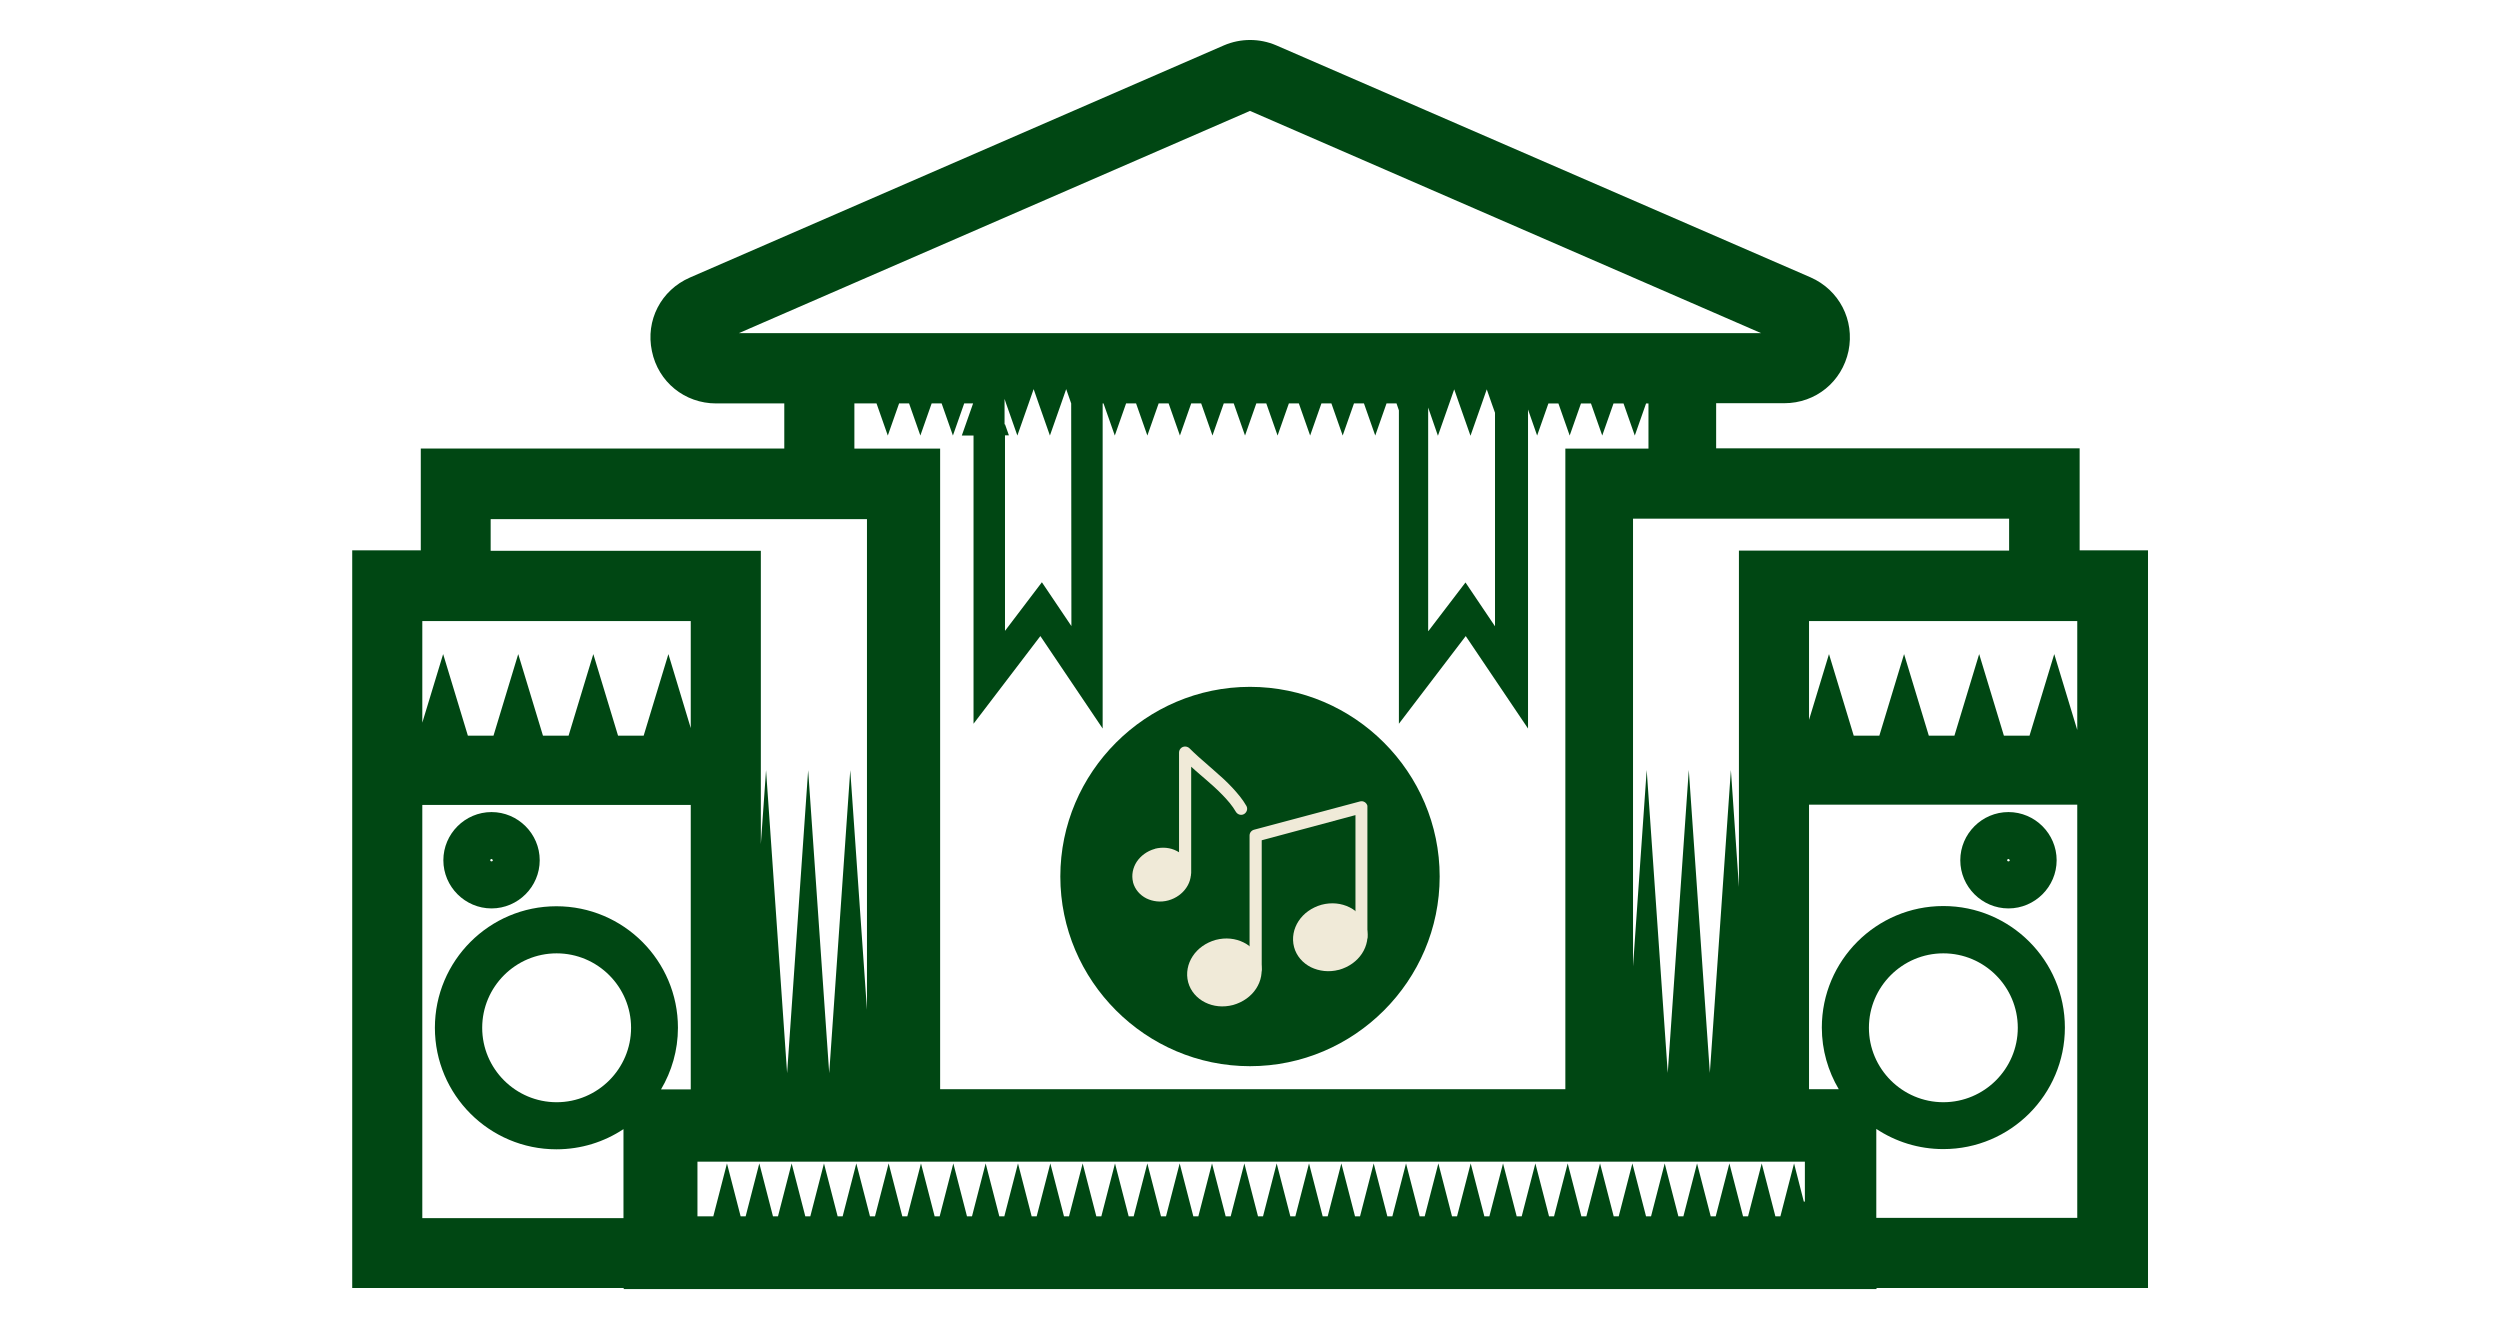
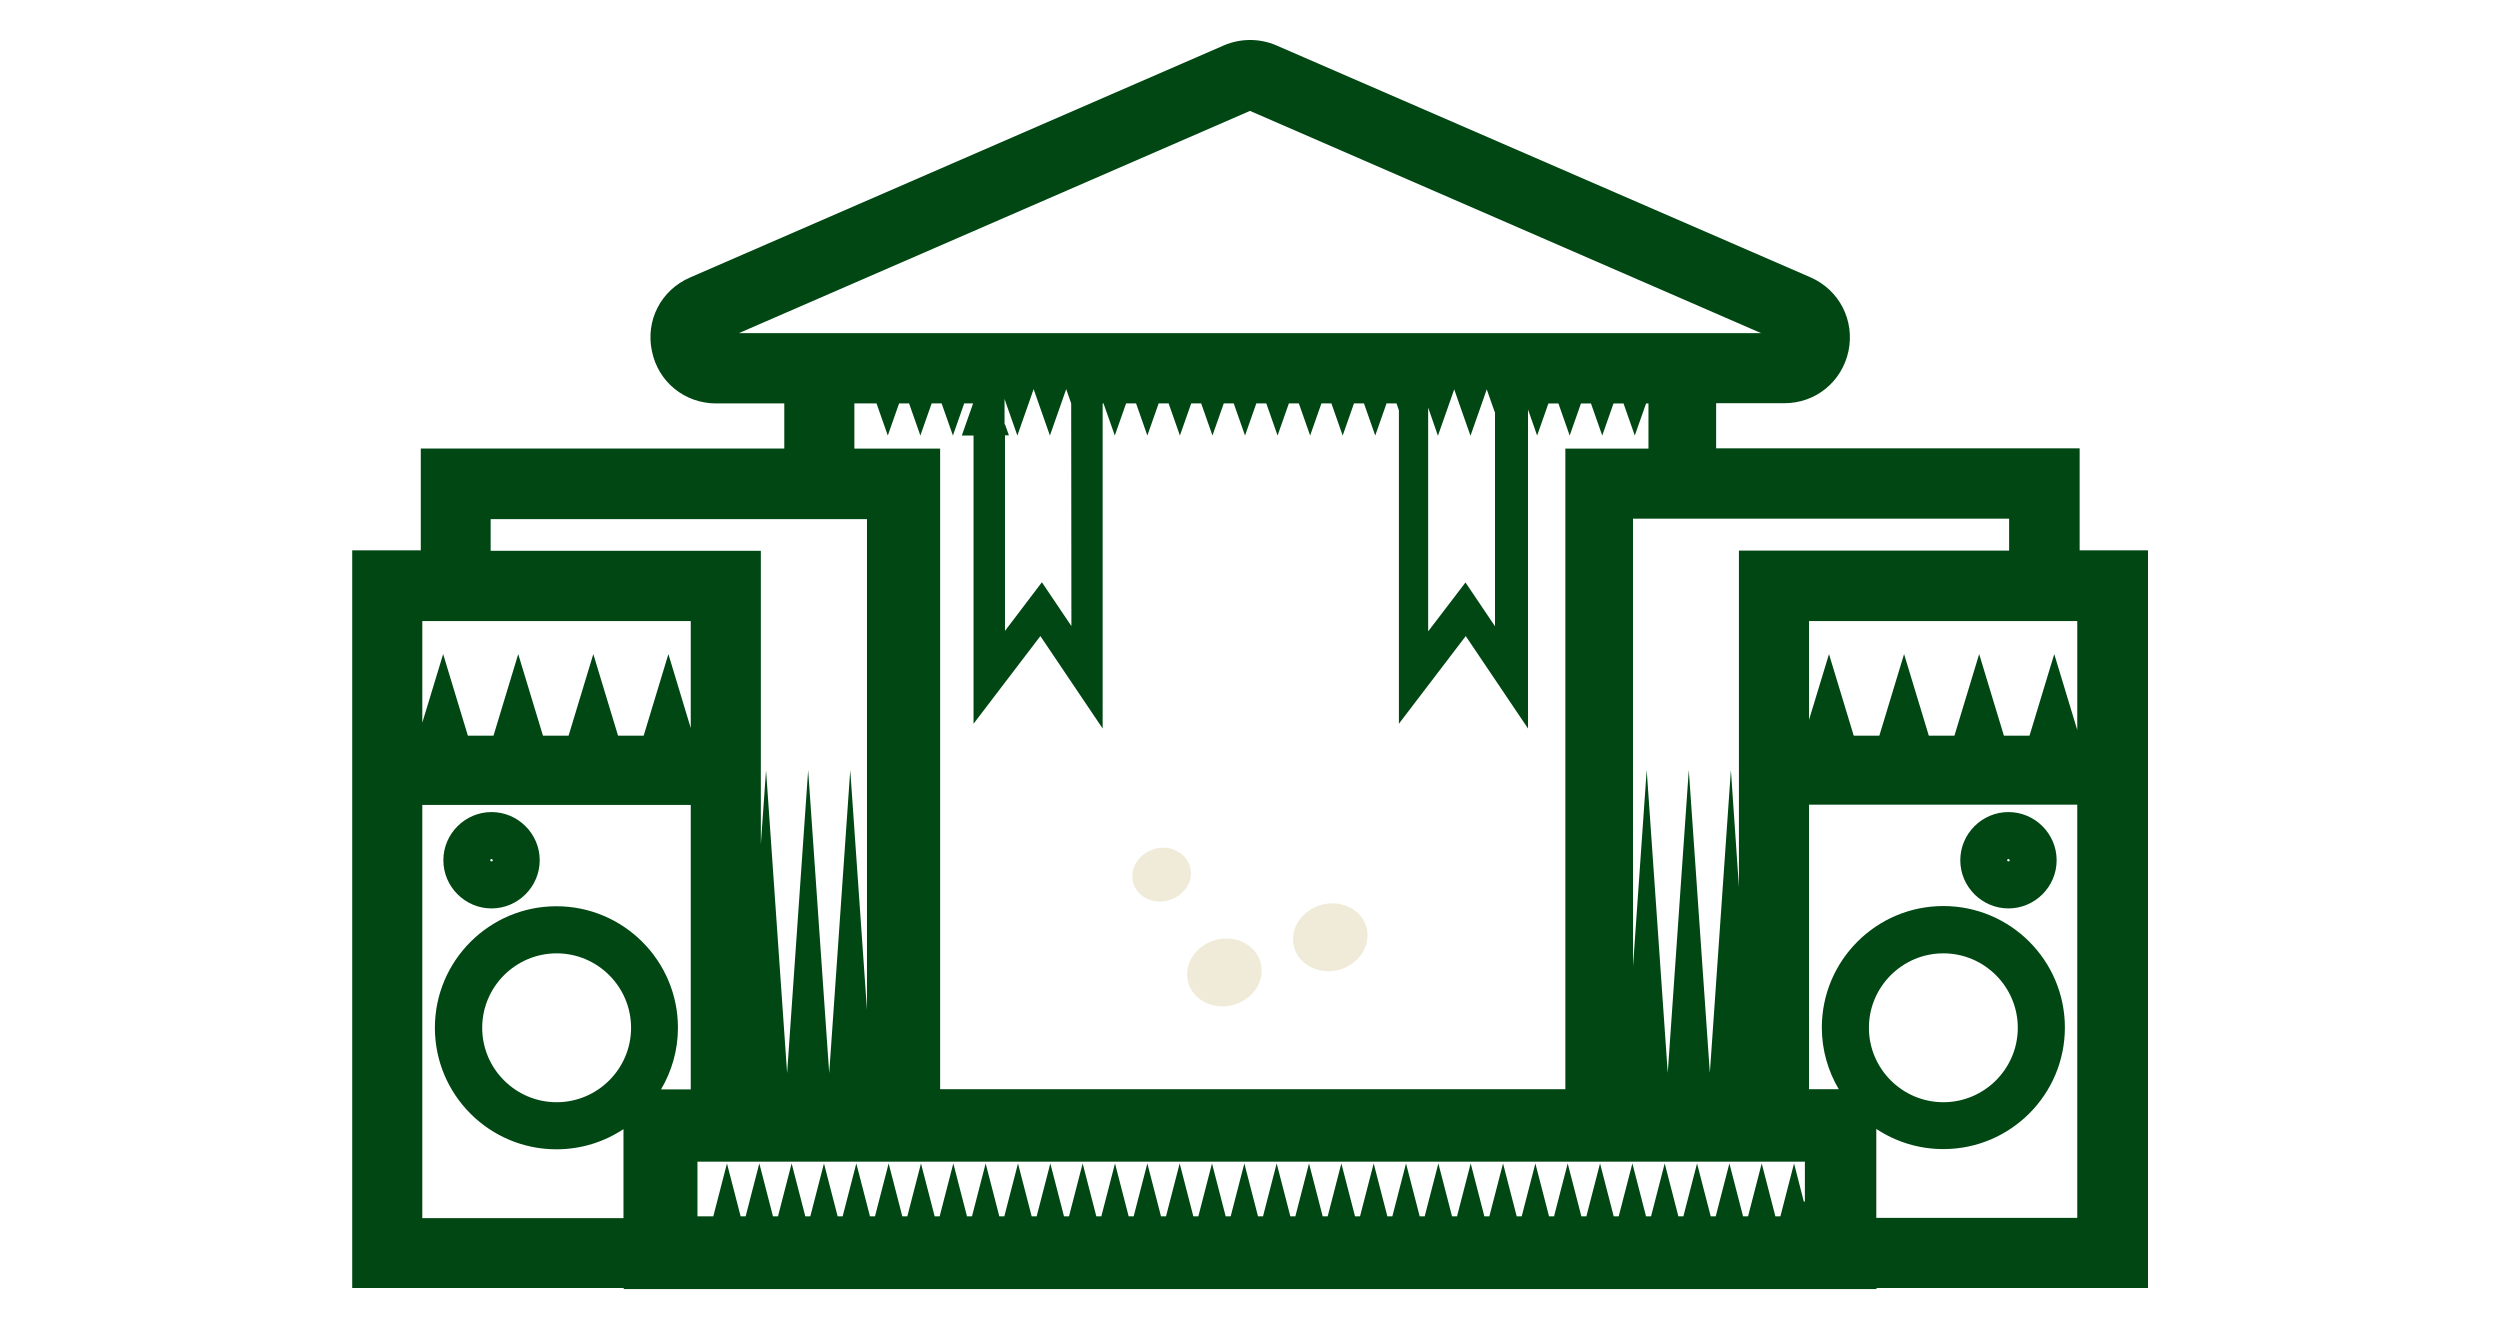
<svg xmlns="http://www.w3.org/2000/svg" id="Layer_3" viewBox="0 0 115.2 61.24">
  <defs>
    <style>.cls-1{fill:none;}.cls-2,.cls-3{fill:#004713;}.cls-4,.cls-5{fill:#f0ead8;}.cls-5,.cls-3{fill-rule:evenodd;}</style>
  </defs>
  <path class="cls-1" d="m92.61,39.64s-.03-.06-.06-.06-.06.03-.06.06c0,.07.12.07.12,0Z" />
-   <path class="cls-1" d="m22.22,47.35c0,1.89,1.54,3.43,3.43,3.43s3.43-1.54,3.43-3.43-1.54-3.43-3.43-3.43-3.43,1.54-3.43,3.43Z" />
  <polygon class="cls-1" points="57.6 5.1 34.05 15.34 81.15 15.34 57.6 5.1" />
  <path class="cls-1" d="m22.71,39.64s-.03-.06-.06-.06-.06.03-.06.06c0,.07.12.07.12,0Z" />
  <polygon class="cls-1" points="35.07 53.54 32.08 53.54 32.08 56.05 32.82 56.05 33.45 53.61 33.45 53.61 34.08 56.05 34.31 56.05 34.94 53.61 35.07 54.12 35.57 56.05 35.8 56.05 36.43 53.61 36.43 53.61 37.06 56.05 37.29 56.05 37.92 53.61 38.55 56.05 38.78 56.05 39.41 53.61 39.41 53.61 40.04 56.05 40.28 56.05 40.91 53.61 41.54 56.05 41.77 56.05 42.4 53.61 42.4 53.61 43.03 56.05 43.26 56.05 43.89 53.61 43.89 53.61 44.52 56.05 44.75 56.05 45.38 53.61 46.01 56.05 46.24 56.05 46.87 53.61 46.87 53.61 47.5 56.05 47.73 56.05 48.36 53.61 48.99 56.05 49.22 56.05 49.85 53.61 49.85 53.61 50.48 56.05 50.71 56.05 51.34 53.61 51.97 56.05 52.21 56.05 52.84 53.61 52.84 53.61 53.47 56.05 53.7 56.05 54.33 53.61 54.96 56.05 55.19 56.05 55.82 53.61 55.82 53.61 56.45 56.05 56.68 56.05 57.31 53.61 57.94 56.05 58.17 56.05 58.8 53.61 58.8 53.61 59.43 56.05 59.66 56.05 60.29 53.61 60.92 56.05 61.15 56.05 61.78 53.61 61.78 53.61 62.41 56.05 62.64 56.05 63.27 53.61 63.9 56.05 64.14 56.05 64.77 53.61 64.77 53.61 65.4 56.05 65.63 56.05 66.26 53.61 66.89 56.05 67.12 56.05 67.75 53.61 67.75 53.61 68.38 56.05 68.61 56.05 69.24 53.61 69.87 56.05 70.1 56.05 70.73 53.61 70.73 53.61 71.36 56.05 71.59 56.05 72.22 53.61 72.22 53.61 72.85 56.05 73.08 56.05 73.71 53.61 74.34 56.05 74.58 56.05 75.21 53.61 75.21 53.61 75.84 56.05 76.07 56.05 76.7 53.61 77.33 56.05 77.56 56.05 78.19 53.61 78.19 53.61 78.82 56.05 79.05 56.05 79.68 53.61 80.13 55.36 80.31 56.05 80.54 56.05 81.17 53.61 81.17 53.61 81.8 56.05 82.03 56.05 82.66 53.61 83.12 55.37 83.12 53.54 80.13 53.54 35.07 53.54" />
  <path class="cls-1" d="m89.55,50.78c1.89,0,3.43-1.54,3.43-3.43s-1.54-3.43-3.43-3.43-3.43,1.54-3.43,3.43,1.54,3.43,3.43,3.43Z" />
  <polygon class="cls-1" points="68.87 28.85 68.87 19.01 68.72 18.59 68.49 17.93 68.26 18.59 67.75 20.06 67.75 20.06 67.23 18.59 67 17.93 66.77 18.59 66.26 20.06 65.81 18.77 65.81 29.07 67.51 26.83 68.87 28.85" />
  <rect class="cls-1" x="45.56" y="17.48" width=".41" height="0" />
  <polygon class="cls-1" points="46.28 29.07 47.99 26.83 49.35 28.85 49.35 18.62 49.34 18.59 49.11 17.93 48.88 18.59 48.36 20.06 47.85 18.59 47.62 17.93 47.39 18.59 46.87 20.06 46.87 20.06 46.36 18.59 46.28 18.38 46.28 18.59 46.28 19.55 46.46 20.06 46.28 20.06 46.28 29.07" />
  <path class="cls-1" d="m83.37,50.19h1.37c-.49-.83-.78-1.8-.78-2.84,0-3.09,2.51-5.6,5.6-5.6s5.6,2.51,5.6,5.6-2.51,5.6-5.6,5.6c-1.14,0-2.2-.34-3.09-.93v4.1h9.27v-19.03h-12.36v13.11Zm9.18-12.77c1.22,0,2.22,1,2.22,2.22s-1,2.22-2.22,2.22-2.22-1-2.22-2.22,1-2.22,2.22-2.22Z" />
  <polygon class="cls-1" points="75.25 44.54 75.88 35.48 75.88 35.48 75.88 35.48 75.88 35.48 76.85 49.44 77.82 35.48 77.82 35.48 77.82 35.48 77.82 35.48 78.79 49.44 79.75 35.48 80.13 40.87 80.13 25.36 92.58 25.36 92.58 23.91 75.25 23.91 75.25 44.54" />
  <polygon class="cls-1" points="35.07 38.89 35.31 35.48 36.28 49.44 37.25 35.48 37.25 35.48 38.22 49.44 39.19 35.48 39.19 35.48 39.95 46.52 39.95 23.91 22.62 23.91 22.62 25.36 35.07 25.36 35.07 38.89" />
  <polygon class="cls-1" points="72 50.19 72 20.67 75.83 20.67 75.83 18.59 75.72 18.59 75.21 20.06 75.21 20.06 75.21 20.06 75.21 20.06 74.69 18.59 74.23 18.59 73.71 20.06 73.2 18.59 72.74 18.59 72.22 20.06 72.22 20.06 71.71 18.59 71.25 18.59 70.73 20.06 70.73 20.06 70.31 18.87 70.31 33.57 67.44 29.3 64.36 33.35 64.36 18.91 64.25 18.59 63.79 18.59 63.27 20.06 62.76 18.59 62.3 18.59 61.78 20.06 61.78 20.06 61.78 20.06 61.78 20.06 61.27 18.59 60.81 18.59 60.29 20.06 59.78 18.59 59.32 18.59 58.8 20.06 58.8 20.06 58.29 18.59 57.83 18.59 57.31 20.06 56.79 18.59 56.33 18.59 55.82 20.06 55.82 20.06 55.3 18.59 54.84 18.59 54.33 20.06 53.81 18.59 53.35 18.59 52.84 20.06 52.84 20.06 52.84 20.06 52.84 20.06 52.32 18.59 51.86 18.59 51.34 20.06 50.83 18.59 50.79 18.59 50.79 33.57 47.92 29.3 44.84 33.35 44.84 20.06 44.3 20.06 44.81 18.59 44.4 18.59 43.89 20.06 43.89 20.06 43.37 18.59 42.91 18.59 42.4 20.06 42.4 20.06 41.88 18.59 41.42 18.59 40.91 20.06 40.39 18.59 39.37 18.59 39.37 20.67 43.2 20.67 43.2 50.19 72 50.19" />
  <path class="cls-1" d="m28.74,52.01c-.89.59-1.95.93-3.09.93-3.09,0-5.6-2.51-5.6-5.6s2.51-5.6,5.6-5.6,5.6,2.51,5.6,5.6c0,1.04-.29,2.01-.78,2.84h1.37v-13.11h-12.36v19.03h9.27v-4.1Zm-6.09-14.59c1.22,0,2.22,1,2.22,2.22s-1,2.22-2.22,2.22-2.22-1-2.22-2.22,1-2.22,2.22-2.22Z" />
  <polygon class="cls-1" points="83.37 33.16 84.29 30.13 85.43 33.89 86.61 33.89 87.75 30.13 88.88 33.89 90.06 33.89 91.2 30.13 92.34 33.89 93.52 33.89 94.66 30.13 95.73 33.66 95.73 28.61 83.37 28.61 83.37 33.16" />
  <polygon class="cls-1" points="20.43 30.13 20.43 30.13 20.43 30.13 21.57 33.89 22.74 33.89 23.88 30.13 23.88 30.13 25.02 33.89 26.2 33.89 27.34 30.13 27.34 30.13 28.48 33.89 29.66 33.89 30.8 30.13 30.8 30.13 30.8 30.13 30.8 30.13 31.83 33.53 31.83 28.61 19.47 28.61 19.47 33.28 20.43 30.13 20.43 30.13" />
  <path class="cls-2" d="m19.38,25.36h-3.15v33.99h12.51v.05h57.73v-.05h12.51V25.36h-3.15v-4.7h-16.75v-2.08h3.14c1.45,0,2.66-.99,2.96-2.41.29-1.42-.43-2.81-1.75-3.39L58.81,2.09c-.77-.33-1.64-.33-2.41,0l-24.61,10.7c-1.33.58-2.05,1.97-1.75,3.39.29,1.42,1.51,2.41,2.96,2.41h3.14v2.08h-16.75v4.7Zm63.74,30.01l-.45-1.76-.63,2.44h-.23l-.63-2.44h0s-.63,2.44-.63,2.44h-.23l-.18-.7-.45-1.74-.63,2.44h-.23l-.63-2.44h0s-.63,2.44-.63,2.44h-.23l-.63-2.44-.63,2.44h-.23l-.63-2.44h0s-.63,2.44-.63,2.44h-.23l-.63-2.44-.63,2.44h-.23l-.63-2.44h0s-.63,2.44-.63,2.44h-.23l-.63-2.44h0s-.63,2.44-.63,2.44h-.23l-.63-2.44-.63,2.44h-.23l-.63-2.44h0s-.63,2.44-.63,2.44h-.23l-.63-2.44-.63,2.44h-.23l-.63-2.44h0s-.63,2.44-.63,2.44h-.23l-.63-2.44-.63,2.44h-.23l-.63-2.44h0s-.63,2.44-.63,2.44h-.23l-.63-2.44-.63,2.44h-.23l-.63-2.44h0s-.63,2.44-.63,2.44h-.23l-.63-2.44-.63,2.44h-.23l-.63-2.44h0s-.63,2.44-.63,2.44h-.23l-.63-2.44-.63,2.44h-.23l-.63-2.44h0s-.63,2.44-.63,2.44h-.23l-.63-2.44-.63,2.44h-.23l-.63-2.44h0s-.63,2.44-.63,2.44h-.23l-.63-2.44-.63,2.44h-.23l-.63-2.44h0s-.63,2.44-.63,2.44h-.23l-.63-2.44-.63,2.44h-.23l-.63-2.44h0s-.63,2.44-.63,2.44h-.23l-.63-2.44h0s-.63,2.44-.63,2.44h-.23l-.63-2.44-.63,2.44h-.23l-.63-2.44h0s-.63,2.44-.63,2.44h-.23l-.63-2.44-.63,2.44h-.23l-.63-2.44h0s-.63,2.44-.63,2.44h-.23l-.5-1.94-.13-.5-.63,2.44h-.23l-.63-2.44h0s-.63,2.44-.63,2.44h-.73v-2.52h51.03v1.84ZM39.37,20.67v-2.08h1.02l.52,1.48.52-1.48h.46l.52,1.48h0s.52-1.48.52-1.48h.46l.52,1.48h0s.52-1.48.52-1.48h.41l-.52,1.48h.54v13.28l3.08-4.04,2.87,4.26v-14.98h.04l.52,1.48.52-1.48h.46l.52,1.48h0s.52-1.48.52-1.48h.46l.52,1.48.52-1.48h.46l.52,1.48h0s.52-1.48.52-1.48h.46l.52,1.48.52-1.48h.46l.52,1.48h0s.52-1.48.52-1.48h.46l.52,1.48.52-1.48h.46l.52,1.48h0s.52-1.48.52-1.48h.46l.52,1.48.52-1.48h.46l.11.32v14.44l3.08-4.04,2.87,4.26v-14.7l.42,1.2h0s.52-1.48.52-1.48h.46l.52,1.48h0s.52-1.48.52-1.48h.46l.52,1.48.52-1.48h.46l.52,1.48h0s.52-1.48.52-1.48h.11v2.08h-3.83v29.52h-28.81v-29.52h-3.83Zm6.2-3.19h0s.41,0,.41,0h0s-.41,0-.41,0Zm.72,2.08v-1.18l.07.21.52,1.48h0s.52-1.48.52-1.48l.23-.66.23.66.52,1.48.52-1.48.23-.66.23.66v.03s.01,10.23.01,10.23l-1.36-2.02-1.7,2.24v-9.01h.18l-.18-.51Zm19.52,9.52v-10.3l.45,1.3.52-1.48.23-.66.23.66.52,1.48h0s.52-1.48.52-1.48l.23-.66.23.66.15.42v9.84l-1.36-2.02-1.71,2.24Zm20.31,18.28c0-1.89,1.54-3.43,3.43-3.43s3.43,1.54,3.43,3.43-1.54,3.43-3.43,3.43-3.43-1.54-3.43-3.43Zm9.61,8.76h-9.27v-4.1c.89.59,1.95.93,3.09.93,3.09,0,5.6-2.51,5.6-5.6s-2.51-5.6-5.6-5.6-5.6,2.51-5.6,5.6c0,1.04.29,2.01.78,2.84h-1.37v-13.11h12.36v19.03Zm0-22.45l-1.07-3.53-1.14,3.76h-1.18l-1.14-3.76-1.14,3.76h-1.18l-1.14-3.76-1.14,3.76h-1.18l-1.14-3.76-.92,3.03v-4.55h12.36v5.05Zm-3.15-9.75v1.45h-12.45v15.5l-.37-5.39-.97,13.96-.97-13.96h0s-.97,13.96-.97,13.96l-.97-13.96h0s-.63,9.05-.63,9.05v-20.63h17.33Zm-58.53-8.57l23.55-10.24,23.55,10.24h-47.1Zm-11.43,8.57h17.33v22.61l-.77-11.04h0s-.97,13.96-.97,13.96l-.97-13.96h0s-.97,13.96-.97,13.96l-.97-13.96-.24,3.41v-13.52h-12.45v-1.45Zm-3.15,4.7h12.36v4.93l-1.03-3.41h0s-1.14,3.76-1.14,3.76h-1.18l-1.14-3.76h0s-1.14,3.76-1.14,3.76h-1.18l-1.14-3.76h0s-1.14,3.76-1.14,3.76h-1.18l-1.14-3.76h0s-.96,3.16-.96,3.16v-4.68Zm0,8.47h12.36v13.11h-1.37c.49-.83.78-1.8.78-2.84,0-3.09-2.51-5.6-5.6-5.6s-5.6,2.51-5.6,5.6,2.51,5.6,5.6,5.6c1.14,0,2.2-.34,3.09-.93v4.1h-9.27v-19.03Zm9.61,10.27c0,1.89-1.54,3.43-3.43,3.43s-3.43-1.54-3.43-3.43,1.54-3.43,3.43-3.43,3.43,1.54,3.43,3.43Z" />
  <path class="cls-2" d="m22.65,41.86c1.22,0,2.22-1,2.22-2.22s-1-2.22-2.22-2.22-2.22,1-2.22,2.22,1,2.22,2.22,2.22Zm0-2.28s.06.03.06.06c0,.07-.12.07-.12,0,0-.03.03-.06.06-.06Z" />
  <path class="cls-2" d="m92.55,41.86c1.22,0,2.22-1,2.22-2.22s-1-2.22-2.22-2.22-2.22,1-2.22,2.22,1,2.22,2.22,2.22Zm0-2.28s.06.03.06.06c0,.07-.12.07-.12,0,0-.03.03-.06.06-.06Z" />
-   <path class="cls-3" d="m57.6,31.65h0c4.81,0,8.74,3.94,8.74,8.74h0c0,4.81-3.94,8.74-8.74,8.74h0c-4.81,0-8.74-3.94-8.74-8.74h0c0-4.81,3.94-8.74,8.74-8.74Z" />
-   <path class="cls-5" d="m54.89,35.32v4.9c0,.15-.12.28-.28.28s-.28-.12-.28-.28v-5.54c0-.15.12-.28.28-.28.07,0,.15.03.2.08.28.28.58.54.88.8.08.07.17.15.25.22.29.25.58.51.84.79.24.26.48.54.65.84.08.13.03.3-.1.38-.13.08-.3.03-.38-.1-.16-.28-.38-.53-.6-.76-.26-.27-.54-.52-.82-.76-.07-.06-.14-.12-.21-.18-.14-.12-.29-.25-.43-.38Z" />
  <path class="cls-4" d="m53.22,39.11c.36-.09.71-.05,1,.1.3.15.53.41.62.74.09.33.02.67-.17.95-.18.27-.47.49-.83.59-.36.1-.72.05-1.01-.09-.3-.15-.53-.41-.62-.74h0s0,0,0-.01c-.08-.33-.01-.66.17-.94.18-.27.47-.49.82-.59,0,0,.01,0,.02,0Z" />
-   <path class="cls-5" d="m62.46,37.56l-4.32,1.16v5.94c0,.15-.12.28-.28.28s-.28-.12-.28-.28v-6.16c0-.13.09-.24.22-.27l4.87-1.3c.15-.04.3.05.34.2,0,.03,0,.06,0,.09v5.95c0,.15-.12.28-.27.28s-.28-.12-.28-.28v-5.6Z" />
  <path class="cls-4" d="m56.02,43.31c.46-.12.91-.07,1.29.12.38.19.67.52.78.93.11.42.02.85-.21,1.2-.23.35-.6.62-1.06.75-.46.12-.91.07-1.29-.12-.38-.19-.67-.52-.78-.93-.11-.42-.02-.85.21-1.2.23-.35.6-.62,1.06-.75Z" />
  <path class="cls-4" d="m60.9,41.69c.46-.12.91-.07,1.29.12.38.19.67.52.78.93.11.42.02.85-.21,1.2-.23.35-.6.62-1.06.75h0s0,0-.01,0c-.45.12-.91.06-1.28-.12-.38-.19-.67-.52-.78-.93-.11-.42-.02-.85.21-1.2.23-.35.6-.62,1.06-.75Z" />
</svg>